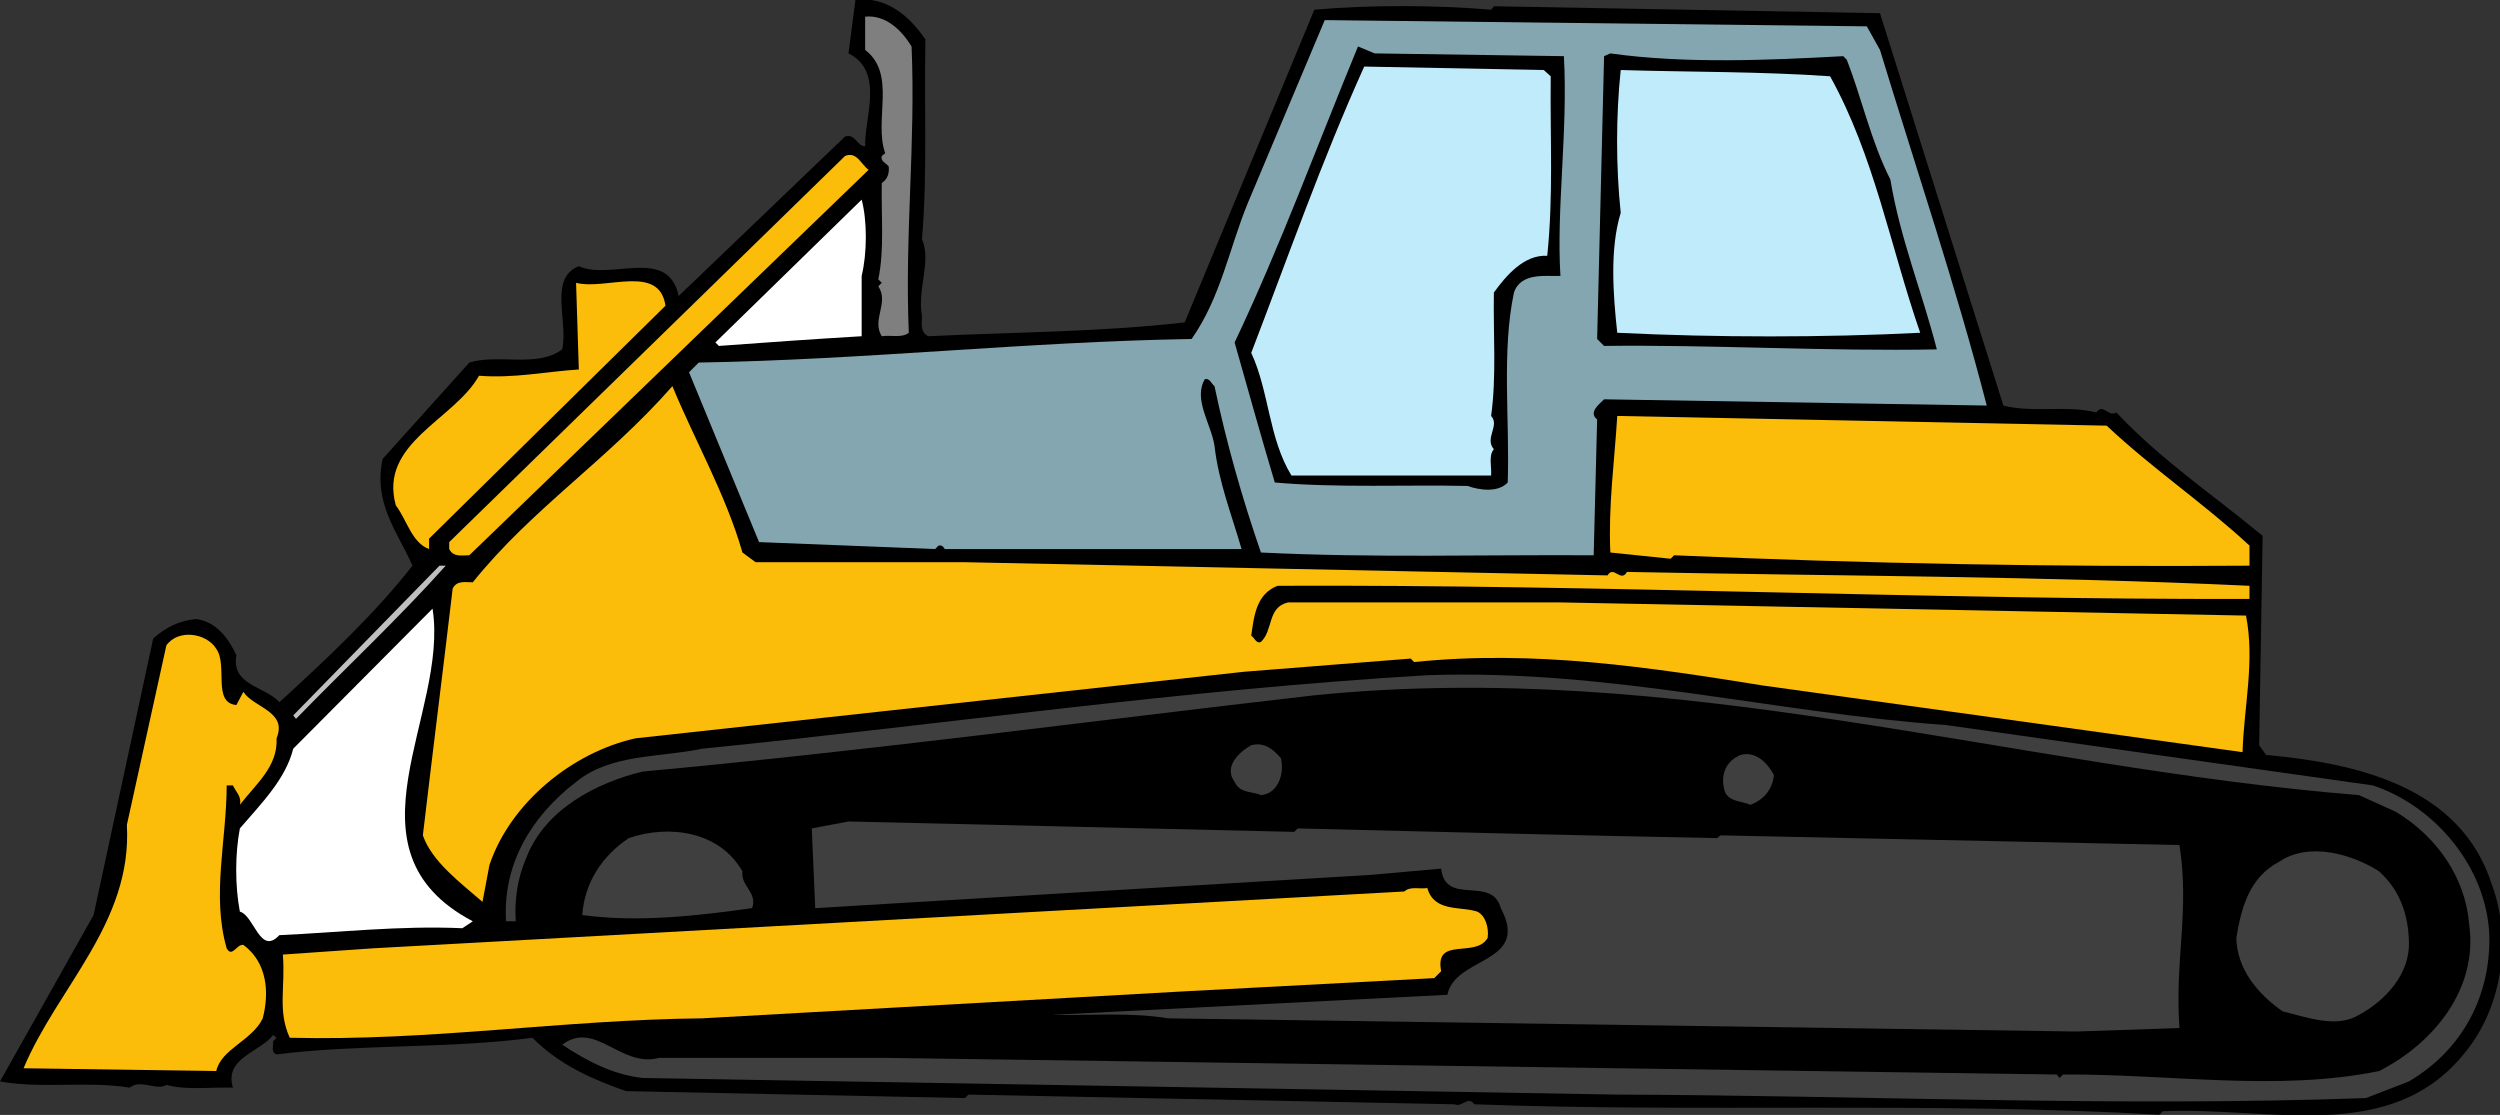
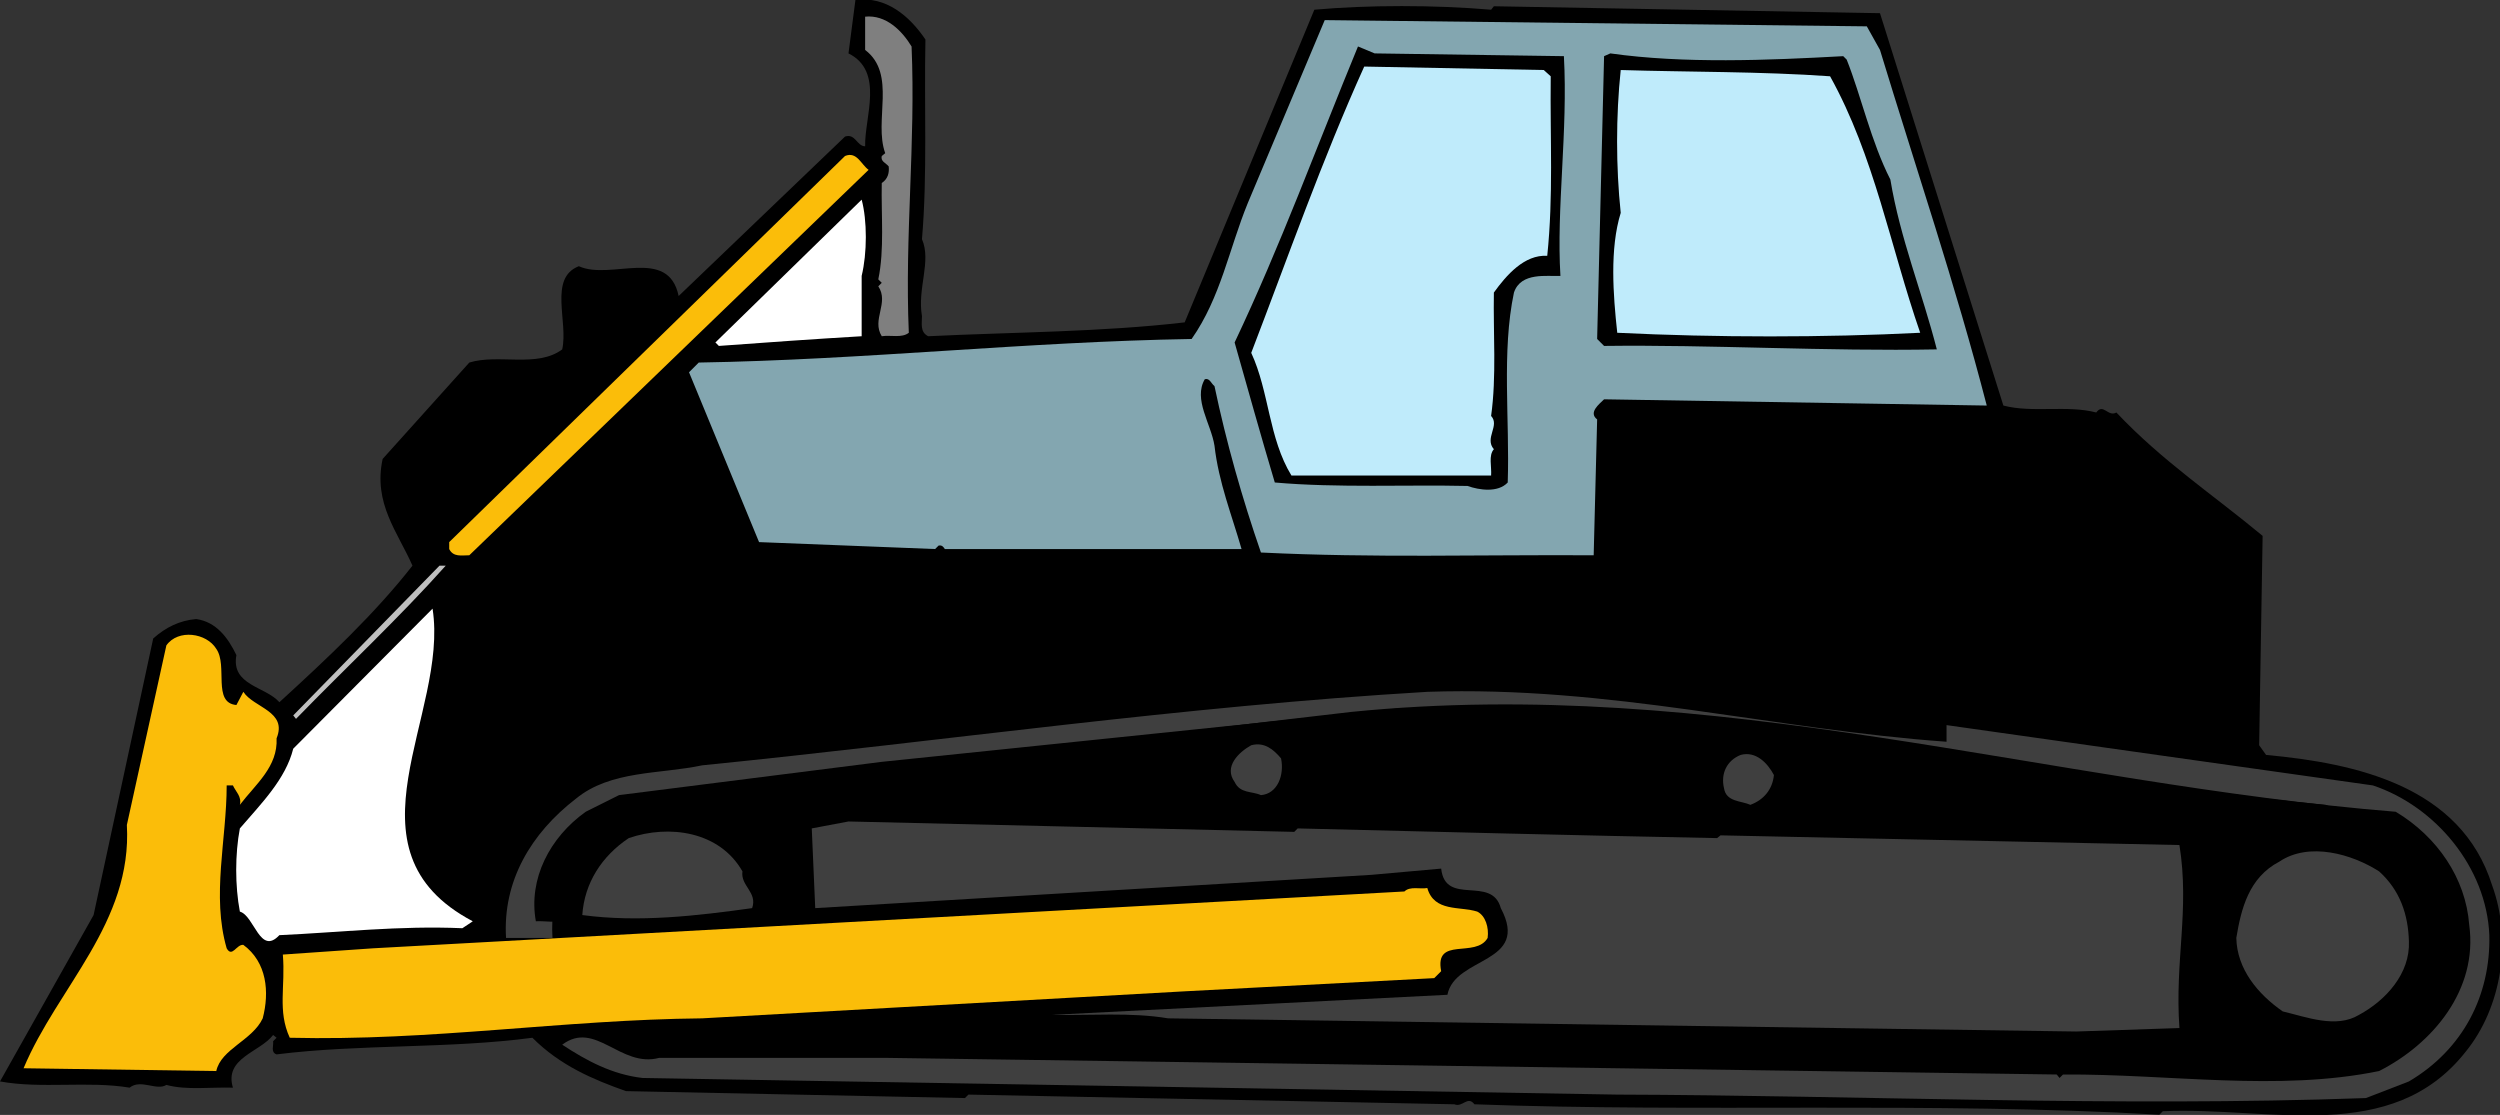
<svg xmlns="http://www.w3.org/2000/svg" width="360.641" height="160.84">
  <rect width="100%" height="100%" fill="#333333" stroke="none" />
  <defs>
    <clipPath id="a">
      <path d="M0 0h360.64v160.84H0Zm0 0" />
    </clipPath>
  </defs>
  <g clip-path="url(#a)">
    <path d="M133.5 5.703c-.2 9.598.3 19.5-.5 28.8 1.398 3.2-.7 7.099 0 11.099 0 1.101-.3 2.3.898 2.902 12.403-.602 25-.602 37-2 6.204-15 12.5-30.102 18.704-45.102 7.796-.699 17.296-.699 25.5 0l.398-.5 55.7 1c5.902 18.801 11.902 37.801 17.8 56.602 4.2 1.098 9.2-.102 13.398 1 1-1.402 1.704.7 2.903 0 6.597 7 14 11.898 21.097 17.797l-.5 30.203 1 1.398c13 1.2 28.102 4.5 32.602 18.801 2.898 7.899 1.398 17.598-3.8 24-10.7 13.598-28.2 7.899-43.7 8.598l-.5.5c-33-1.899-66.2-.297-98.8-1.5-1-1.297-1.7.5-2.9 0l-70.1-1.399-.5.5-48.9-1c-4.8-1.699-9.5-3.699-13.5-7.699-12 1.598-24.902.899-36.902 2.399-.898-.301-.398-1.301-.5-1.899l.5-.5-.5-.402c-1.898 2.5-7.097 3.3-5.796 7.601-3.204-.101-6.704.399-9.602-.398-1.398.898-3.7-.902-5.3.398-6-1-12.7.2-18.7-.898l13.5-24 8.602-39.902c1.796-1.598 3.796-2.598 6.199-2.801 2.898.402 4.597 2.703 5.8 5.203-.8 4.398 4.2 4.5 6.2 6.797 7-6.399 13.8-12.797 19.199-19.7-2.102-4.8-5.7-9-4.3-15.398l12.5-13.902c4.198-1.297 9.8.8 13.402-1.899.898-4-2-10.3 2.398-12 4.602 2.102 12.898-2.898 14.398 4.301l24-23c1.5-.5 1.704 1.399 2.903 1.399-.102-4.2 2.8-10.801-2.403-13.399l1-7.7c4.403-.6 7.801 2.298 10.102 5.7" />
  </g>
  <path fill="#7f7f7f" d="M131.5 6.703c.602 14-1 27.2-.398 41.3-1 .798-2.602.298-3.903.5-1.5-2.401 1.102-4.8-.5-7.202l.5-.5-.5-.5c.903-4.297.403-9.2.5-13.899.903-.601 1.102-1.5 1-2.398-.398-.5-1.199-.703-1-1.5l.5-.402c-1.699-4.7 1.7-11.399-2.898-14.899v-4.8c3-.301 5.3 2 6.699 4.3" />
  <path fill="#83a6b0" d="M271.2 7.203c5.198 17.098 10.902 33.899 15.402 51.3l-55.204-.901c-.699.699-2.296 1.902-1 2.902l-.5 19.598c-16.5-.098-31.597.402-48-.399-2.699-7.8-5-15.902-6.699-24-.5-.402-.699-1.2-1.398-1-1.7 2.899.898 6.399 1.398 9.598.602 5.3 2.5 10 3.903 14.902H136.3c-.2-.3-.403-.601-.903-.5l-.5.5-25.398-1-10.102-24.5 1.403-1.402c24-.399 47.097-3 71.097-3.399 4.204-6 5.403-13 8.102-19.601l11.102-26.399 78.199.899 1.898 3.402" />
  <path d="M225.602 8.102c.597 10.8-1.102 22-.5 31.699-1.903.101-5.704-.598-6.704 2.402-1.796 8.5-.597 18.3-.898 27.399-1.398 1.5-4.102 1.101-5.8.5-8.598-.2-18.802.3-27.802-.5-2-6.7-3.898-13.5-5.796-20.2C184.699 35.504 190 21.004 195.898 6.703l2.403 1 27.3.399m40.297 0 .5.5c2.102 5.3 3.5 11.8 6.301 17.3 1.403 8.5 4.602 16.301 6.7 24.5-15.7.301-32.797-.699-48-.5l-1-1 1-40.8.902-.399c10.597 1.5 22.699 1 33.597.399" />
  <path fill="#bfebfb" d="M223.7 11.004c-.098 9.297.402 17.098-.5 25.898-3.302-.199-5.9 2.801-7.7 5.301-.102 5.899.398 12.098-.398 17.8 1.296 1.4-1 3.2.398 4.798-.8.902-.3 2.5-.398 3.8H186.3c-3.301-5.398-3.2-12.097-5.801-17.699 5.3-13.8 10.2-27.8 16.3-41.3l25.9.5 1 .902m40.301 0c6.398 11.5 8.7 24.598 13 37-13.8.7-29.398.7-43.7 0-.6-5.5-1.1-12.102.5-17.3-.698-6.602-.698-14 0-20.602 9.5.3 20.302.199 30.2.902" />
  <path fill="#fbbd09" d="M125.3 24.504 67.7 80.102c-1.098 0-2.302.3-2.9-.899v-1l57.098-55.7c1.704-.702 2.301 1.2 3.403 2" />
  <path fill="#fff" d="M124.3 39.8v8.704c-6.8.398-13.8.898-20.6 1.398l-.5-.5 21.1-20.601c.802 3 .802 7.703 0 11" />
-   <path fill="#fbbd09" d="M96 44.102 61.898 77.703v1.5c-2.5-.902-3.199-4.2-4.796-6.3-2.5-9 8.398-12.301 12-18.7 5.097.399 9.597-.601 14.398-.902l-.398-12.5c4.296 1.101 12-2.797 12.898 3.3m11.102 35.602L109 81.102h30.2l92.698 1.902c.903-1.5 1.903 1.098 2.801-.5 30.5.598 59.602.598 89.801 2v1.898c-47.602.102-93.102-2.101-140.2-1.898-3.1 1.2-3.402 4.398-3.8 7.2.5.3.7 1.198 1.398.898 1.801-1.7.903-5 3.903-5.7h39.3L324 88.801c1.3 6.601-.3 13.101-.5 19.703l-69.102-9.602c-16.199-2.601-33-5.199-50.398-3.398l-.5-.5-24 1.898-87.8 9.602c-9.098 2-18.098 9.297-21.098 18.297l-1 5.3c-3.102-2.699-7.301-5.8-8.602-9.597 1.398-11.902 2.898-23.703 4.3-35.602.598-1.199 1.802-.898 2.9-.898 8.6-10.703 19.3-17.5 28.8-28.3 3.102 7.597 7.7 15.597 10.102 24" />
-   <path fill="#fbbd09" d="M303.898 61.402c6.704 6.301 13.903 11.102 20.602 17.301v2.899c-28.602.199-55.102-.301-83-1.5l-.5.5-8.7-.899c-.3-6.902.598-13.101 1-19.7l70.598 1.4" />
  <path fill="#bfbfbf" d="M64.3 81.602c-6.698 7.5-14.402 14.699-21.6 22.101l-.4-.5 21.098-21.601h.903" />
  <path fill="#fff" d="m68.2 132.902-1.5 1c-9.098-.398-17.598.602-26.4 1-2.8 3-3.6-2.8-5.698-3.398-.704-3.703-.704-8.3 0-12 3.097-3.602 6.597-7.102 7.699-11.5L62.398 87.8c2.403 15.3-13.699 34.8 5.801 45.101" />
  <path fill="#fbbd09" d="M31.2 93.602c1.698 2.402-.598 7.8 2.902 8.101l1-1.902c1.5 2.3 6.398 2.8 4.796 6.703.204 4.098-3 6.598-5.296 9.598.296-1.2-.602-1.899-1-2.801h-.903c0 7.8-2.199 15.902 0 23.5.801 1.402 1.403-.598 2.403-.5 3.398 2.5 3.796 6.8 2.796 10.601-1.5 3.2-6 4.399-6.699 7.602l-27.8-.402c4.902-11.7 15.703-21 14.902-35.098L24 93.102c1.7-2.399 5.8-1.801 7.2.5" />
-   <path fill="#3f3f3f" d="M280.8 104.602c20.5 2.902 40.9 5.8 61.5 8.699 9 3 16.4 11.8 16.802 21.601.199 8.7-3.801 16.5-11.602 21.102l-6.2 2.398c-36 1.301-73.198-.398-108-.5l-140.6-2.398c-4.4-.5-8.098-2.5-11.598-4.8 4.796-3.602 8.398 3.398 14 1.898h32.597l169 2.402.403.5.5-.5c15.296-.102 31 2.5 45.597-.5 7.7-3.902 14.301-11.703 13-21.102-.5-6.699-4.597-12.699-10.597-16.3l-5.301-2.399c-50.5-4.101-98-19.7-150.7-14.402-32.3 3.703-64.3 8-96.902 11-6.597 1.601-14.097 5.402-16.8 12.5-1.2 2.8-1.7 5.8-1.5 9.101H73c-.5-8.199 3.602-15.101 10.102-20.101 5-4.098 12.097-3.5 18.199-4.797 34.898-3.5 69.097-8.5 104.597-10.602 26.403-.898 49.704 5.399 74.903 7.2" />
+   <path fill="#3f3f3f" d="M280.8 104.602c20.5 2.902 40.9 5.8 61.5 8.699 9 3 16.4 11.8 16.802 21.601.199 8.7-3.801 16.5-11.602 21.102l-6.2 2.398c-36 1.301-73.198-.398-108-.5l-140.6-2.398c-4.4-.5-8.098-2.5-11.598-4.8 4.796-3.602 8.398 3.398 14 1.898h32.597l169 2.402.403.5.5-.5c15.296-.102 31 2.5 45.597-.5 7.7-3.902 14.301-11.703 13-21.102-.5-6.699-4.597-12.699-10.597-16.3c-50.5-4.101-98-19.7-150.7-14.402-32.3 3.703-64.3 8-96.902 11-6.597 1.601-14.097 5.402-16.8 12.5-1.2 2.8-1.7 5.8-1.5 9.101H73c-.5-8.199 3.602-15.101 10.102-20.101 5-4.098 12.097-3.5 18.199-4.797 34.898-3.5 69.097-8.5 104.597-10.602 26.403-.898 49.704 5.399 74.903 7.2" />
  <path d="M335.5 116.102c4 1.8 8.7 2.101 12 5.3 6.8 4.801 6.5 14.2 4.8 20.7-3.3 9.101-12.8 11.5-21.6 11.5l-.4-.5-.5.5c-24.902-.5-50.902-1-76.3-1.5l-.5.5c-30.602-2-63.602.101-93.602-1.899l-.5.5c-.5-1.101-1.199.098-1.898 0l-63.898-1.5c27.199-3.2 55.699.2 83.097-.902l.5.5.403-.5 137.796 2.402c.204.2.5.598 1 .5l.903-1v-30.7l-.903-1c-20.199-.1-41.898.4-62.398-.5 1.602-.8 3.398-2 4.3-3.8.302-3.2-.3-6.402-3.402-7.7-1.398-1.1-3.097.099-4.796 0-2.704 1.9-4.204 5.099-2.903 8.2 1.2 1.5 2.903 2.399 4.403 3.3-3.5-.1-7.403.4-10.602-.401l-.5.402c-22.5-.402-43.2-.902-65.7-1.402-1.198-.098-3.3.199-4.8.5l-53.3-1.5-1.9 2v12.902c-4.6 1.7-3.198-4.203-4.8-6.203-2.8-4.598-7.398-6.598-12-7.7-4.2-.097-7.7 1.7-11.102 3.801-2.597 3.399-5.097 6.899-4.796 11.602-1.204.797-2.903.297-4.301.398-1.102-6.101 2-12.101 7.199-15.8l4.8-2.399 37.9-4.8 74.402-7.7c46.699-1.7 89.199 9.7 133.898 13.899" />
-   <path d="M186.7 108.902c1.402 1.801-.302 3.5-.4 5.301-1.8 1.899-4.698 3.098-7.198 1.899-2.204-.899-3.204-3.098-3.403-5.2 0-2.101 1.403-3.398 2.903-4.8 3-1.2 6.699-.301 8.097 2.8" />
  <path fill="#3f3f3f" d="M184.8 109.402c.5 2.399-.5 5.102-2.902 5.301-1.296-.601-3-.2-3.796-1.902-1.602-2.2.597-4.297 2.398-5.297 1.898-.5 3.2.598 4.3 1.898m71.098 2.398c-.199 2.102-1.5 3.602-3.398 4.302-1.3-.598-3.5-.399-3.8-2.399-.5-2.101.402-4 2.402-4.8 2.199-.602 3.898 1.199 4.796 2.898m-69.198 8.203.5-.5c20.8.5 39.698 1 60.5 1.398l.5-.398 66.198 1.398c1.5 9.399-.699 16.7 0 26.399l-14.898.5-131-1.899c-5.3-.898-11.2-.398-16.8-.5l57.1-2.898c1.098-5.602 12-4.402 7.7-12.5-1.3-4.8-8-.203-8.602-5.703l-10.097.902-80.2 4.8-.5-11.5 5.297-1c22.102.5 42.301 1 64.301 1.5m-79.597 5.7c-.301 2.098 2.199 3 1.398 5.3-7.898 1.099-16.3 2.099-24.5 1 .3-4.6 2.8-8.5 6.7-11.1 5.8-2 13.1-1 16.402 4.8" />
  <path d="M348 128.602c2.398 4.601 1.898 11.402-1.398 15.402-4.5 4.2-10.704 6.898-16.801 4.297-4.602-1.797-8.2-6.7-8.7-11.5-.703-4.2 1-7.5 2.899-10.598 3.3-2.5 6.5-4.902 10.602-5.3 5.5.199 10.296 2.898 13.398 7.699" />
  <path fill="#3f3f3f" d="M343.2 125.703c3 2.7 4.198 6.2 4.3 10.098.2 4.601-3.3 8.5-7.2 10.601-3.3 2-7.6.301-11-.5-3.6-2.5-6.6-6.101-6.698-10.601.699-4.2 1.796-8.7 6.199-11 4.3-2.899 10.5-1.098 14.398 1.402" />
  <path fill="#fbbd09" d="M213.102 131.504c1.199.598 1.699 2.297 1.5 3.797-1.704 3-7.704-.297-6.704 4.8l-1 1-36 1.903-69.597 3.898c-20.2.2-39.102 3.301-59.5 2.801-1.801-3.902-.602-7.402-1-12l13-.902 148.8-8.2c.797-.8 2.297-.3 3.297-.5 1 3.5 4.704 2.602 7.204 3.403" />
</svg>